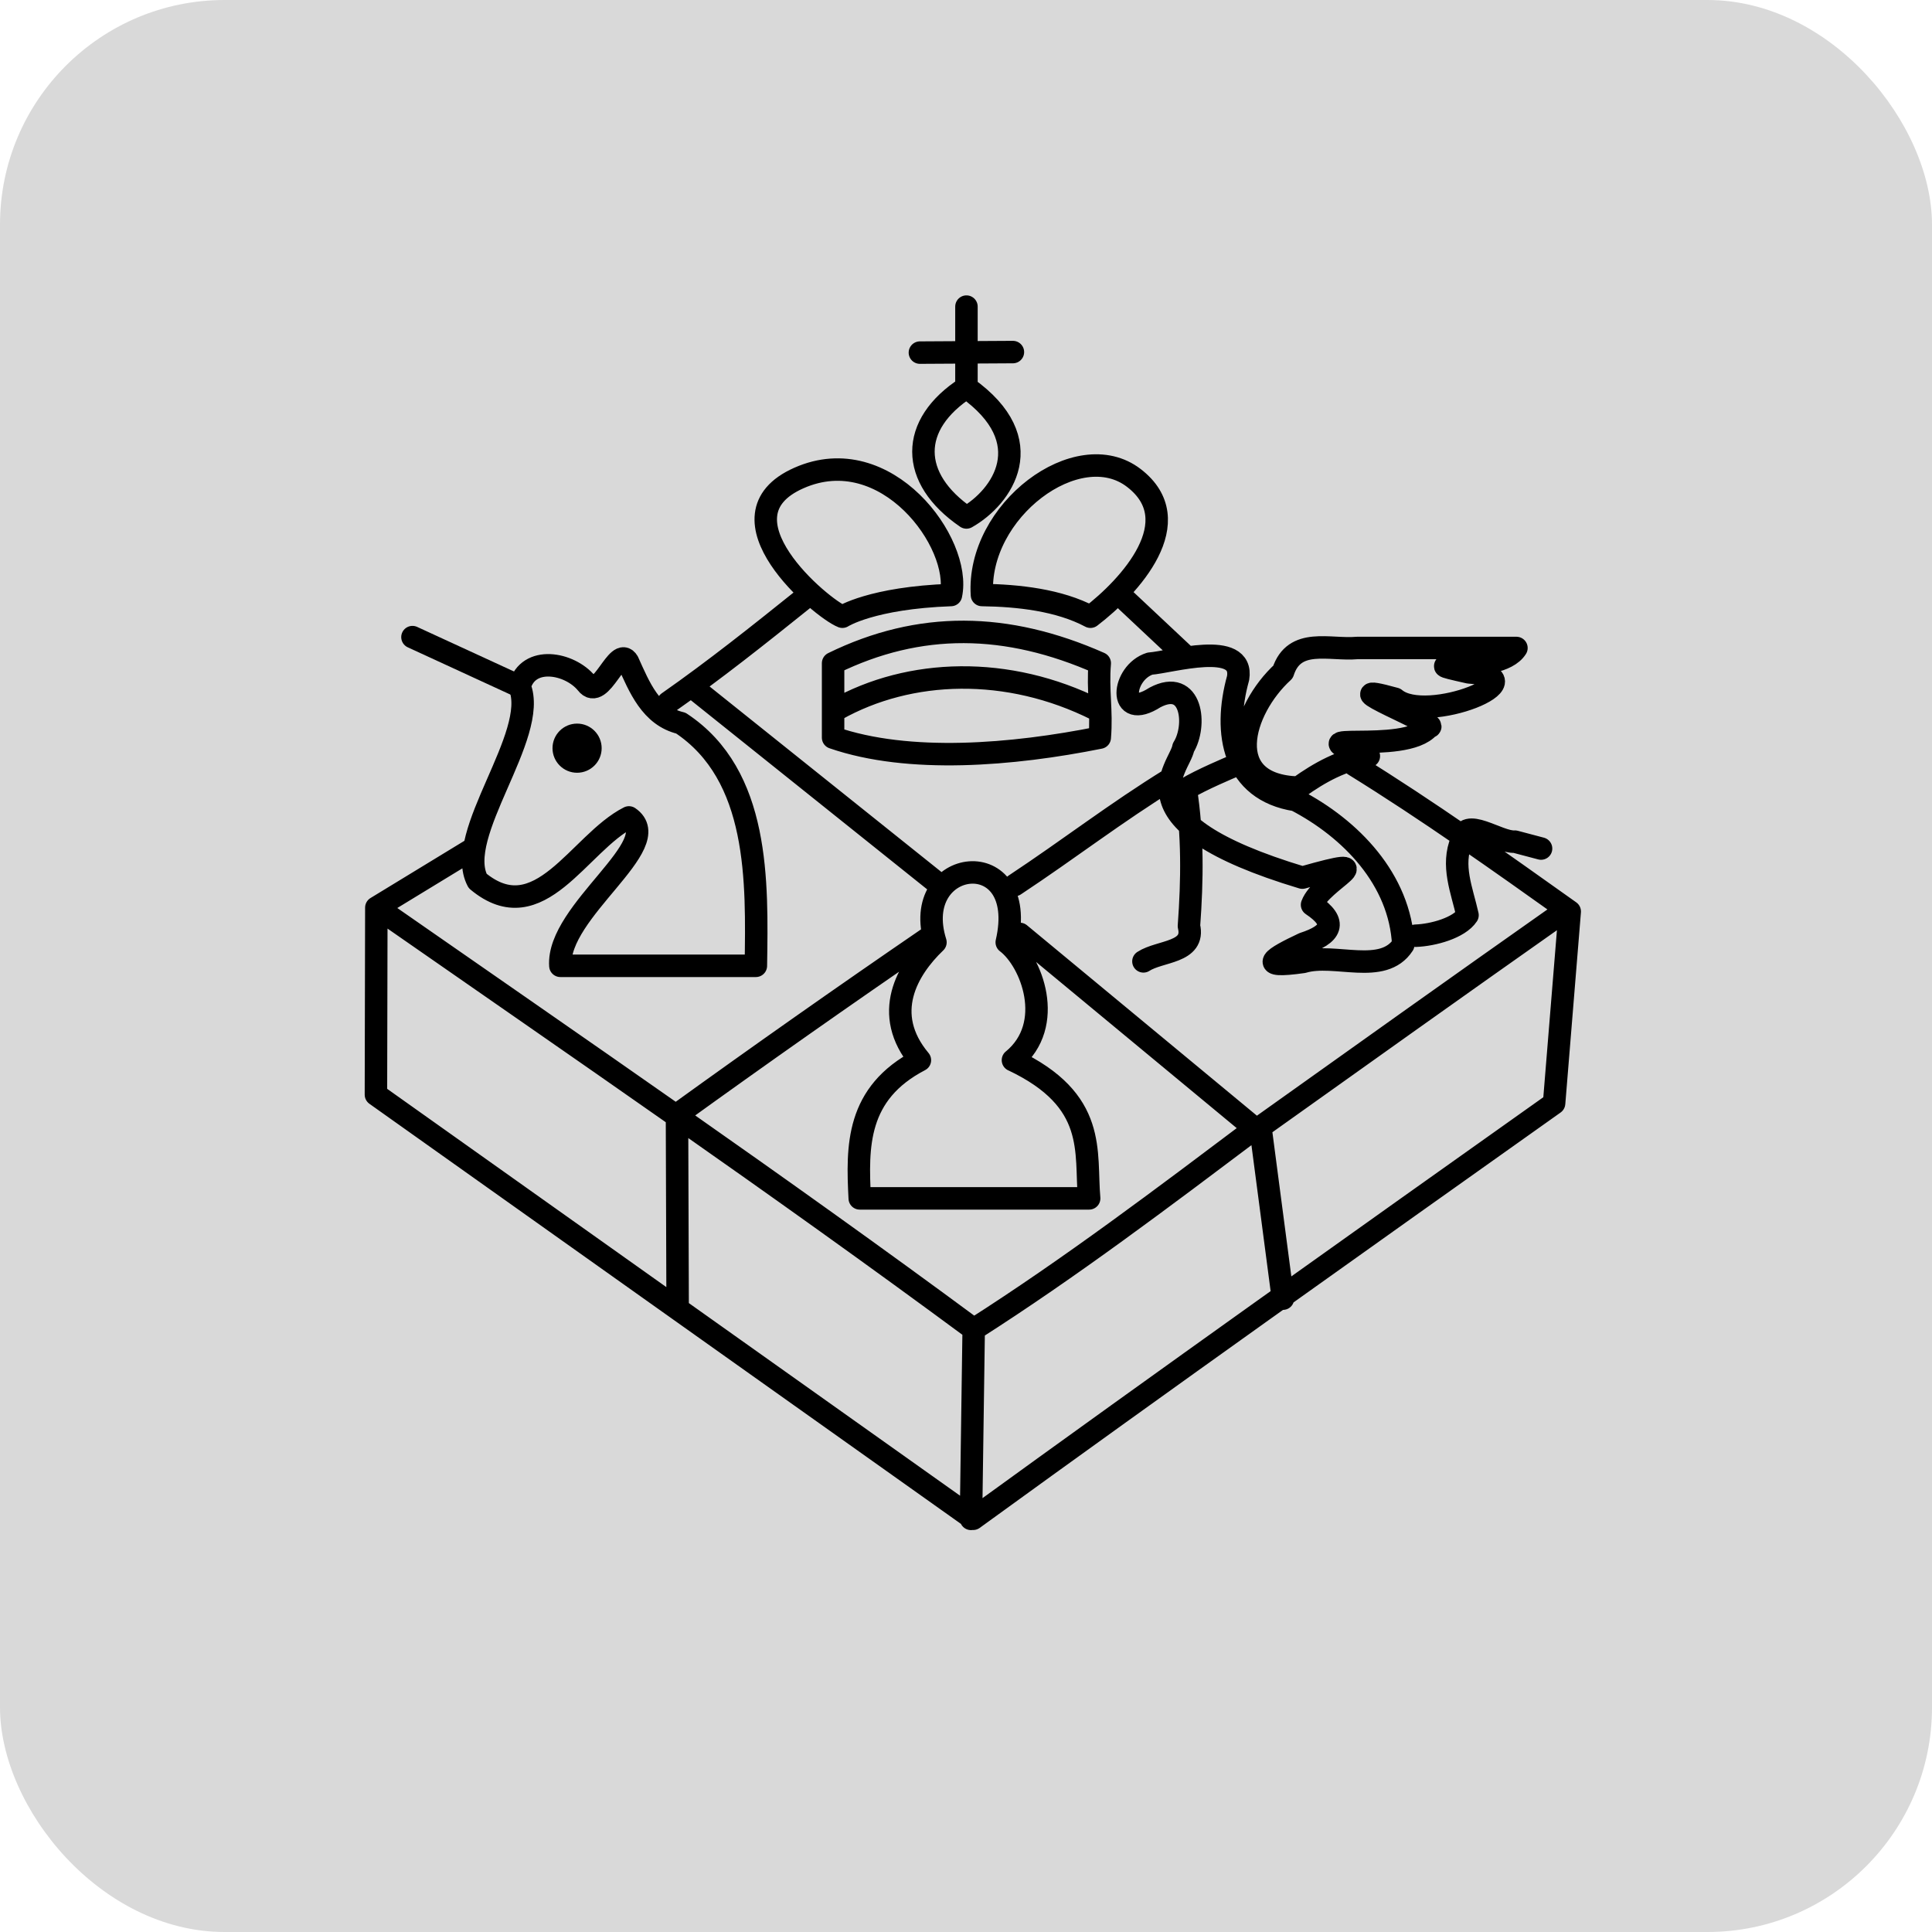
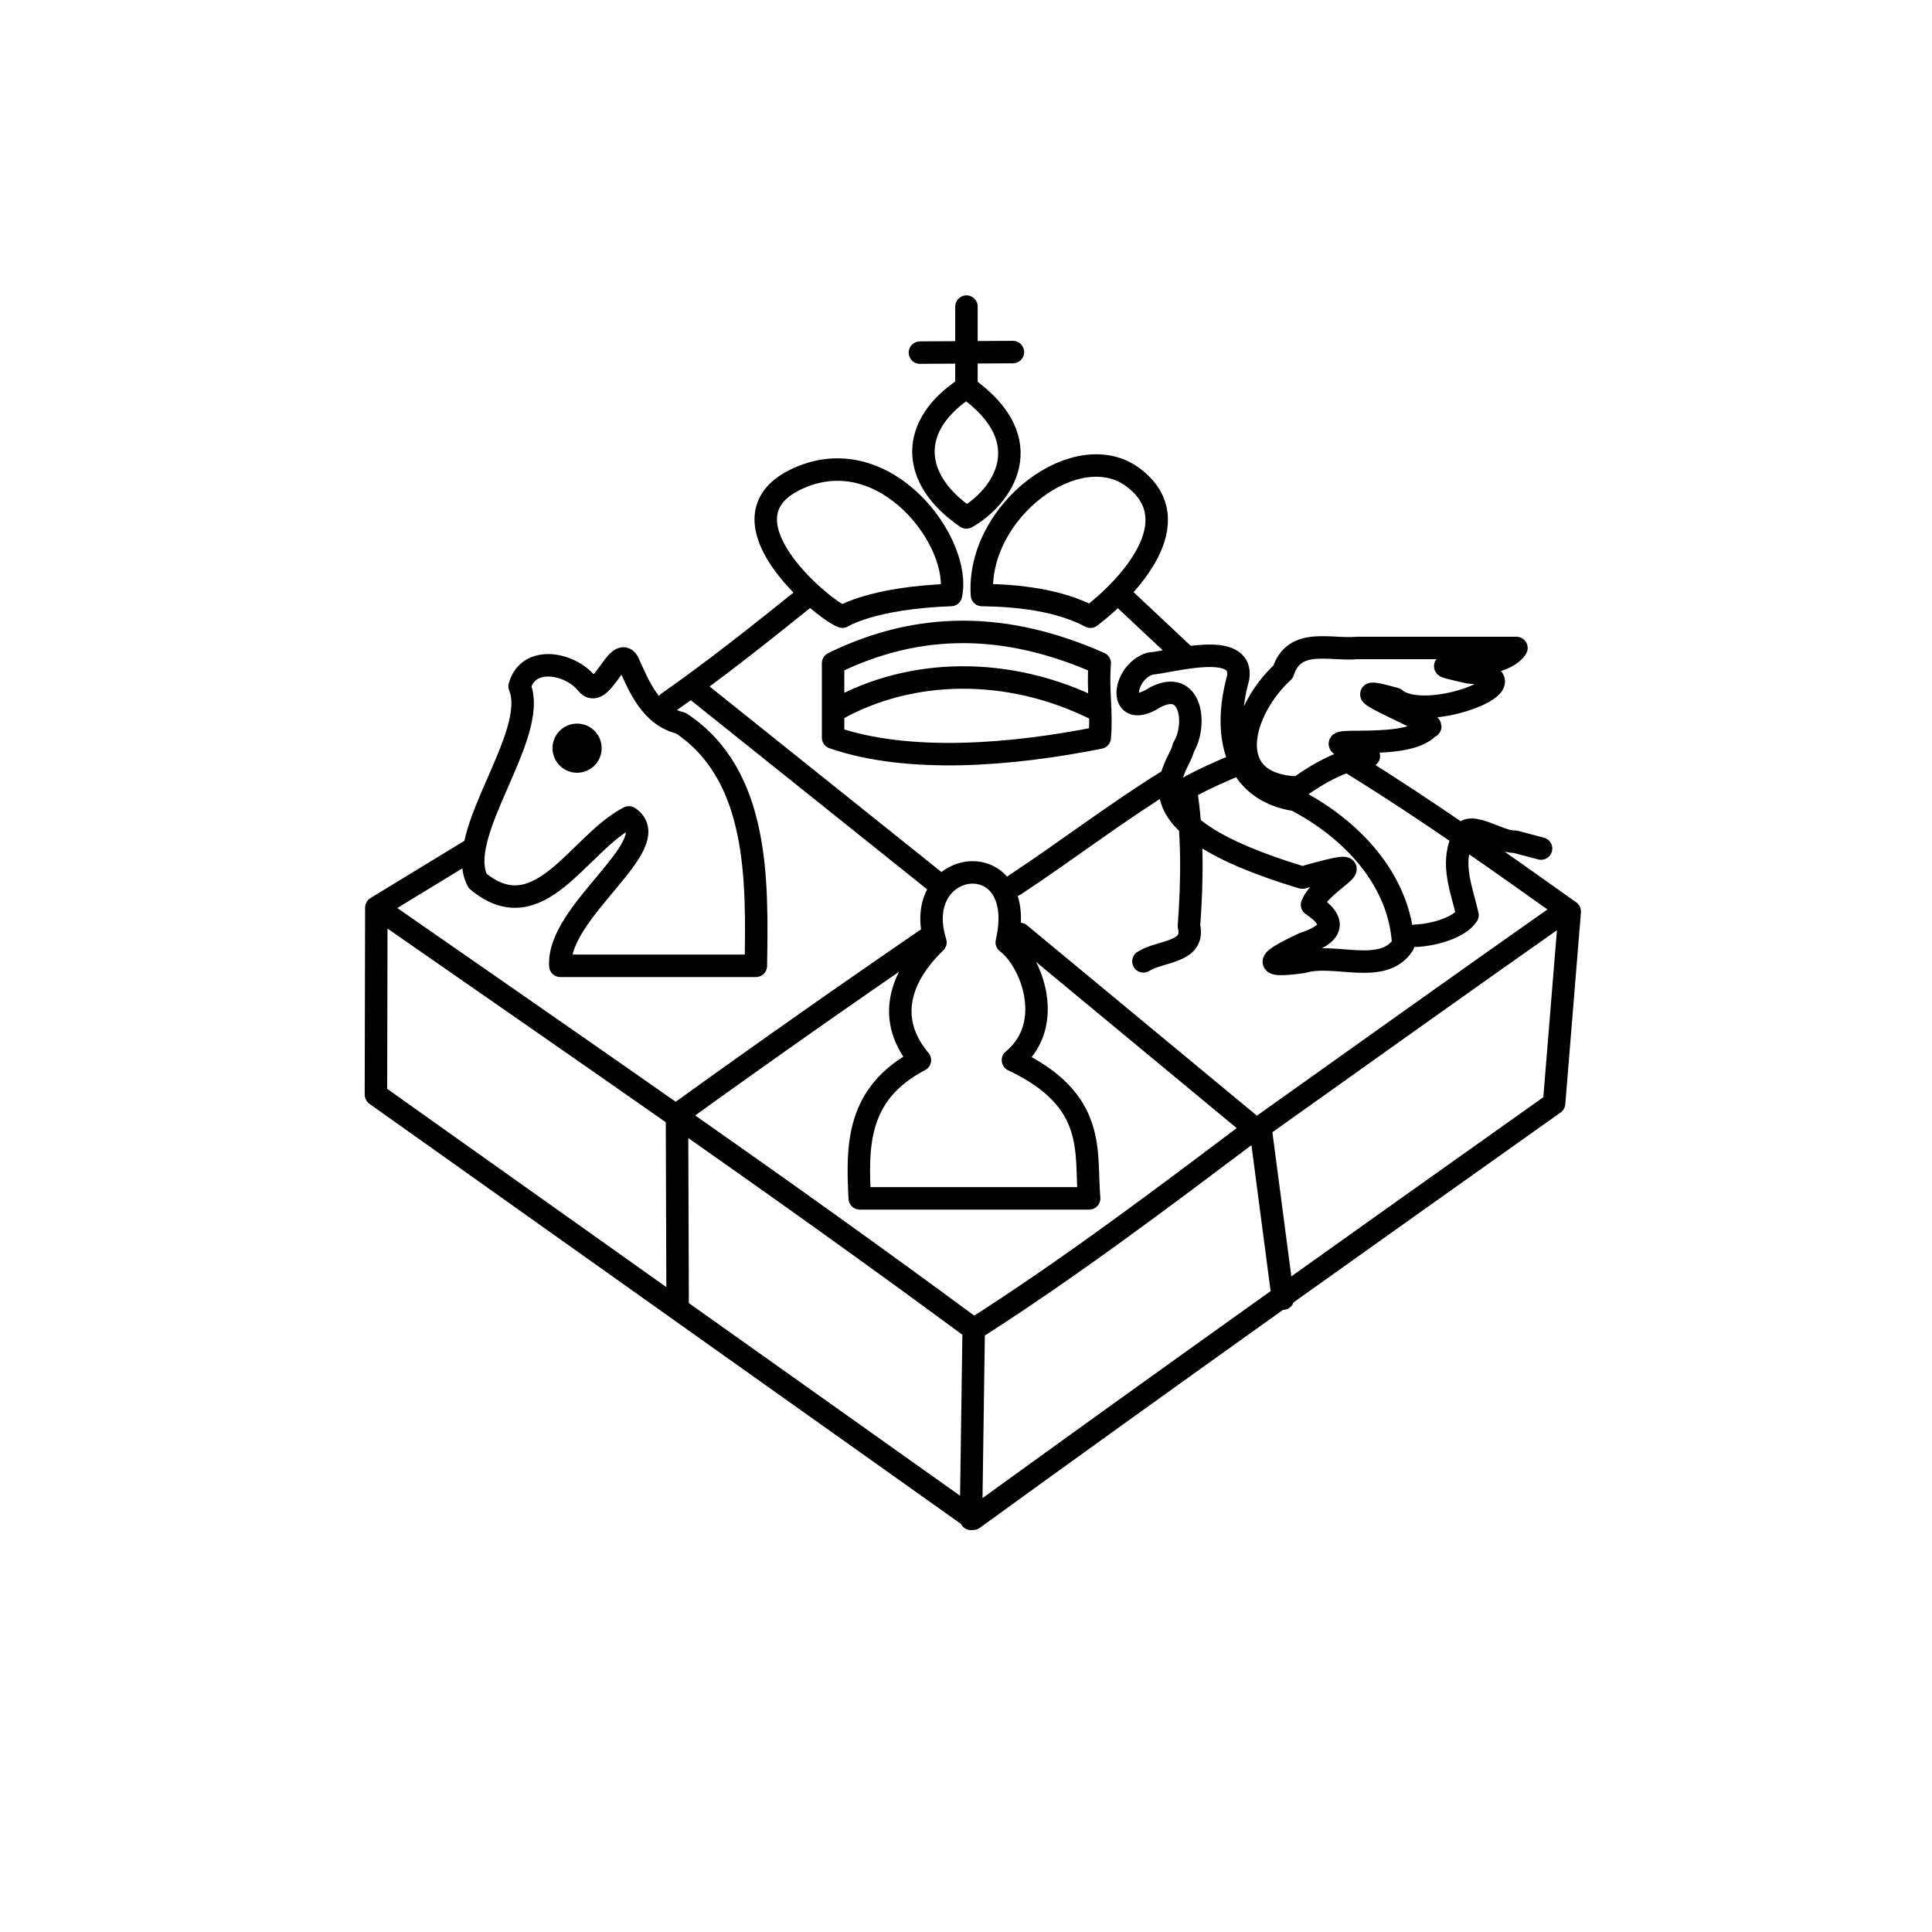
<svg xmlns="http://www.w3.org/2000/svg" width="43" height="43" viewBox="0 0 43 43" fill="none">
-   <rect width="43" height="43" rx="5" fill="#D9D9D9" />
  <path d="M20.474 7.848L22.544 7.836M25.069 13.371L26.387 14.608M15.082 29.113L15.068 24.949M21.611 33.805L21.672 29.528M30.137 17.025C31.783 18.043 33.361 19.165 34.937 20.287L34.589 24.557C30.268 27.624 25.948 30.691 21.659 33.803L8.367 24.363L8.376 20.201L10.509 18.901M8.411 20.214C12.854 23.307 17.321 26.367 21.674 29.585C23.836 28.206 25.882 26.657 27.929 25.118L22.698 20.786M20.833 19.632L15.391 15.277M34.69 20.371C32.469 21.934 30.259 23.511 28.047 25.087M25.449 21.397C25.818 21.157 26.607 21.212 26.462 20.611C26.537 19.582 26.551 18.579 26.391 17.563C26.706 17.364 27.43 17.062 27.43 17.062M31.508 20.826C31.9 20.812 32.476 20.651 32.662 20.369C32.538 19.814 32.294 19.261 32.533 18.699C32.578 18.144 33.345 18.758 33.717 18.732L34.299 18.886M26.07 17.326C24.819 18.098 23.807 18.888 22.583 19.698M20.636 20.894C18.767 22.174 16.914 23.477 15.077 24.803M28.063 25.167L28.554 28.904M22.545 23.596C23.504 22.806 22.96 21.389 22.407 20.973C22.923 18.734 20.223 19.07 20.82 20.973C20.191 21.575 19.61 22.563 20.474 23.596C19.055 24.334 19.076 25.516 19.135 26.672H24.241C24.149 25.637 24.442 24.493 22.545 23.595M24.408 15.796C22.432 14.804 20.247 14.876 18.611 15.796M14.871 15.636C15.903 14.914 16.89 14.128 17.873 13.339M21.51 8.574V6.824M11.565 15.277C11.752 14.579 12.68 14.748 13.057 15.21C13.374 15.627 13.746 14.34 13.975 14.728C14.23 15.291 14.484 15.937 15.153 16.094C16.911 17.256 16.851 19.625 16.823 21.496H12.472C12.389 20.277 14.859 18.782 13.998 18.193C12.882 18.76 12.005 20.75 10.631 19.607C10.083 18.579 12.009 16.361 11.565 15.277ZM26.338 16.639C26.645 16.147 26.529 15.088 25.706 15.523C24.863 16.063 24.968 14.969 25.594 14.77C26.053 14.738 27.696 14.237 27.556 15.092C27.214 16.314 27.447 17.593 28.839 17.807C30.067 18.446 31.16 19.573 31.232 21.026C30.78 21.72 29.705 21.198 29.004 21.409C27.95 21.559 28.335 21.32 29.014 21.001C29.629 20.802 29.791 20.53 29.202 20.138C29.406 19.583 30.895 18.99 28.986 19.533C24.835 18.284 26.259 17.108 26.338 16.639ZM28.899 17.53C27.153 17.479 27.627 15.804 28.556 14.954C28.806 14.177 29.595 14.477 30.204 14.422H33.751C33.347 15.064 31.184 14.628 32.694 14.965C34.374 15.074 31.757 16.145 31.049 15.552C29.408 15.097 32.153 16.189 31.803 16.177C31.267 16.825 28.621 16.208 30.466 16.828C29.888 16.904 29.366 17.194 28.899 17.53ZM24.477 14.761C22.404 13.844 20.465 13.82 18.542 14.761V16.417C20.228 16.999 22.534 16.807 24.477 16.417C24.528 15.81 24.426 15.368 24.477 14.761ZM21.855 13.243C21.733 11.371 23.991 9.679 25.236 10.638C26.483 11.596 25.154 13.051 24.27 13.726C23.57 13.354 22.662 13.254 21.855 13.243ZM21.165 13.243C21.414 12.091 19.725 9.78 17.783 10.638C15.84 11.495 18.285 13.545 18.749 13.726C18.749 13.726 19.398 13.306 21.165 13.243ZM21.51 8.625C23.19 9.815 22.303 11.07 21.51 11.517C20.237 10.646 20.23 9.45 21.51 8.625Z" stroke="black" stroke-width="0.5" stroke-linecap="round" stroke-linejoin="round" />
  <path d="M12.844 17.199C13.146 17.199 13.391 16.954 13.391 16.652C13.391 16.35 13.146 16.105 12.844 16.105C12.542 16.105 12.297 16.35 12.297 16.652C12.297 16.954 12.542 17.199 12.844 17.199Z" fill="black" />
-   <path d="M9.18 14.18L11.563 15.277" stroke="black" stroke-width="0.5" stroke-linecap="round" stroke-linejoin="round" />
</svg>